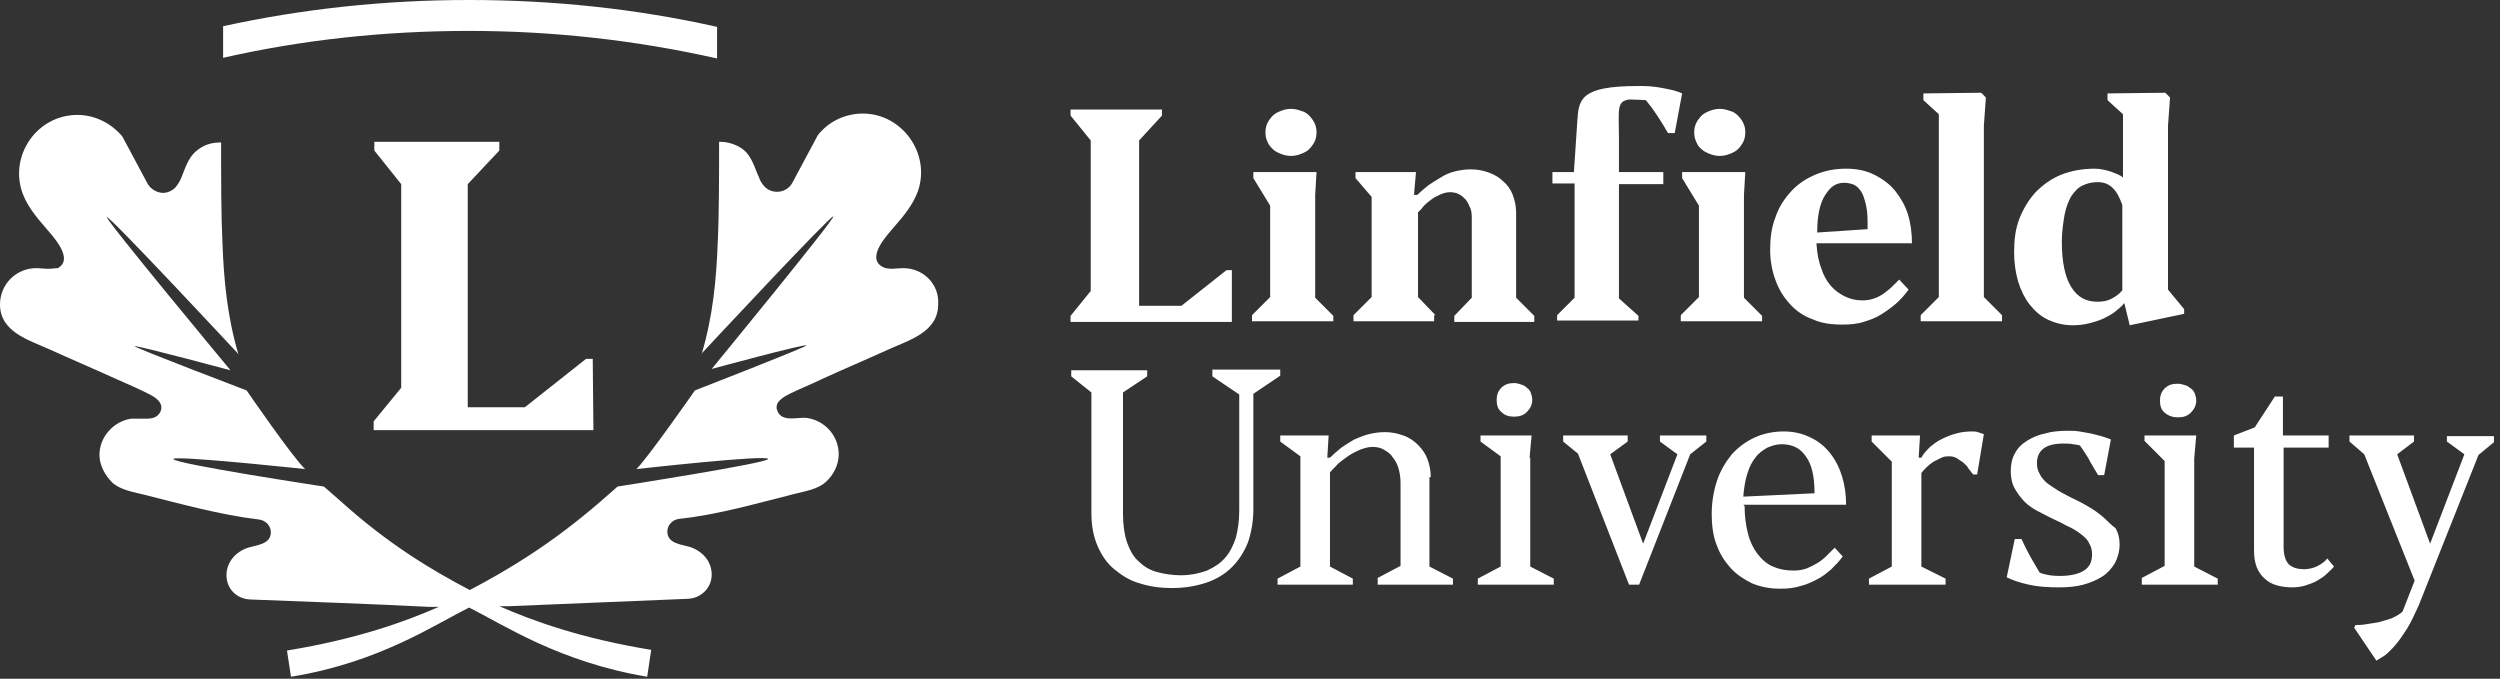
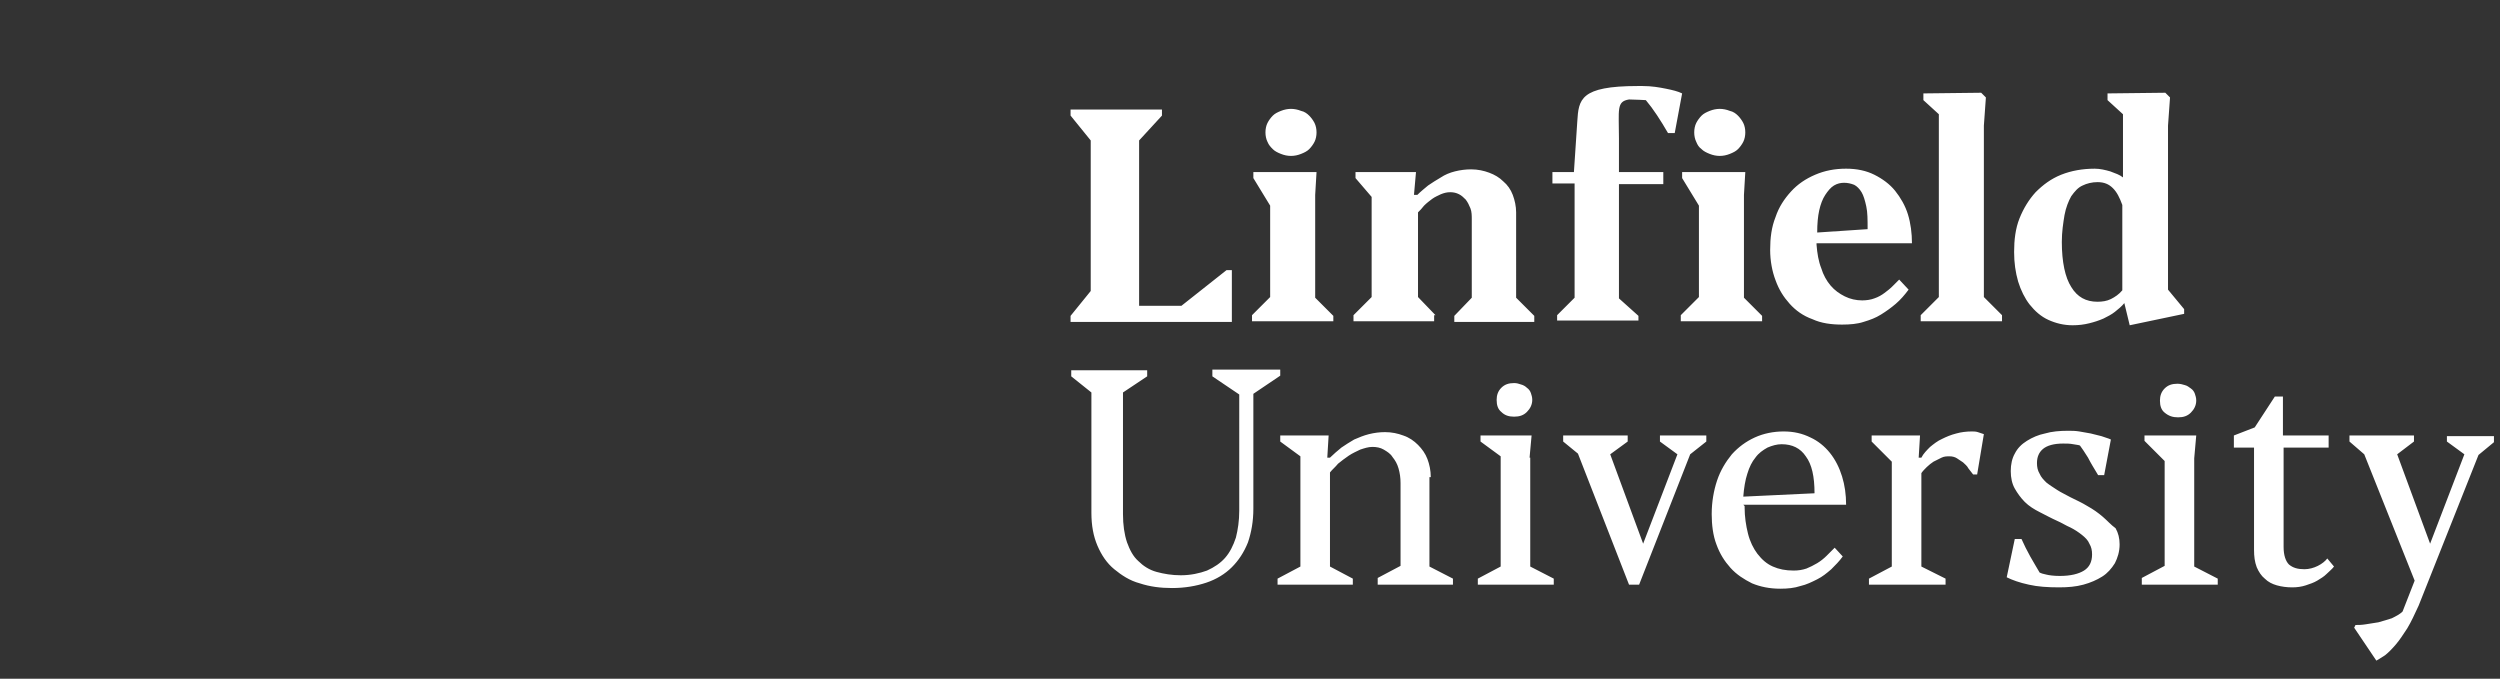
<svg xmlns="http://www.w3.org/2000/svg" version="1.1" viewBox="0 0 372 101" fill="#fff">
  <rect x="0" y="0" width="372" height="101" fill="#333333" stroke="none" />
  <path id="wordmark" d="M180.4,55.1V56l4,2.7V76c0,1.5-0.2,2.8-0.5,4c-0.4,1.2-0.9,2.2-1.6,3c-0.7,0.8-1.6,1.4-2.7,1.9 c-1.1,0.4-2.4,0.7-3.9,0.7c-1.3,0-2.5-0.2-3.6-0.5c-1.1-0.3-2-0.9-2.7-1.6c-0.8-0.7-1.3-1.7-1.7-2.8c-0.4-1.2-0.6-2.6-0.6-4.2V58.4 l3.6-2.4v-0.9h-11.3c0,0.4,0,0.5,0,0.9l3,2.4v17.9c0,1.9,0.3,3.5,0.9,4.9c0.6,1.4,1.4,2.6,2.5,3.5c1.1,0.9,2.3,1.7,3.8,2.1 c1.5,0.5,3.1,0.7,4.8,0.7c1.9,0,3.6-0.3,5.1-0.8c1.5-0.5,2.8-1.3,3.8-2.3c1-1,1.8-2.2,2.4-3.7c0.5-1.5,0.8-3.1,0.8-5V58.6l4-2.7 v-0.9H180.4z M212.9,71c0-1-0.2-1.9-0.5-2.7c-0.3-0.8-0.8-1.5-1.4-2.1c-0.6-0.6-1.3-1.1-2.2-1.4c-0.8-0.3-1.7-0.5-2.7-0.5 c-0.8,0-1.6,0.1-2.4,0.3c-0.8,0.2-1.5,0.5-2.2,0.8c-0.7,0.4-1.3,0.8-1.9,1.2c-0.6,0.5-1.2,1-1.7,1.5h-0.4l0.2-3.3h-7.2v0.9l3,2.2 v16.4h0l-3.4,1.8V87h11.2v-0.9l-3.4-1.8v-14c0.3-0.4,0.8-0.8,1.2-1.3c0.5-0.4,1-0.8,1.6-1.2c0.6-0.4,1.1-0.6,1.7-0.9 c0.6-0.2,1.2-0.4,1.8-0.4c0.6,0,1.2,0.1,1.7,0.4c0.5,0.3,1,0.6,1.3,1.1c0.4,0.5,0.7,1,0.9,1.7c0.2,0.7,0.3,1.4,0.3,2.2v12.3 l-3.4,1.8V87h11.2v-0.9l-3.5-1.8V71z M225.3,57c-0.8,0-1.4,0.2-1.9,0.7c-0.5,0.5-0.7,1.1-0.7,1.8c0,0.8,0.2,1.4,0.7,1.8 c0.5,0.5,1.1,0.7,1.9,0.7c0.8,0,1.4-0.2,1.9-0.7c0.5-0.5,0.8-1.1,0.8-1.8c0-0.4-0.1-0.7-0.2-1c-0.1-0.3-0.3-0.6-0.6-0.8 c-0.2-0.2-0.5-0.4-0.9-0.5C226,57.1,225.7,57,225.3,57 M227.6,68.1l0.3-3.3l-7.6,0v0.9l3,2.2v16.4l-3.4,1.8V87h11.3v-0.9l-3.5-1.8 V68.1z M247,65.7l2.6,1.9l-5.1,13.3l-4.9-13.3l2.6-1.9v-0.9h-9.6v0.9l2.2,1.8l7.6,19.5h1.5l7.6-19.4l2.4-1.9v-0.9H247V65.7z  M259.4,75.1h15.3c0-1.5-0.2-2.9-0.6-4.2c-0.4-1.3-1-2.5-1.8-3.5c-0.8-1-1.8-1.8-2.9-2.3c-1.2-0.6-2.5-0.9-4-0.9 c-1.5,0-3,0.3-4.3,0.9c-1.3,0.6-2.4,1.4-3.4,2.5c-0.9,1.1-1.7,2.4-2.2,3.9c-0.5,1.5-0.8,3.2-0.8,5c0,1.6,0.2,3.2,0.7,4.5 c0.5,1.4,1.2,2.5,2.1,3.5c0.9,1,2,1.7,3.2,2.3c1.2,0.5,2.6,0.8,4.2,0.8c1.1,0,2.1-0.1,3-0.4c0.9-0.2,1.7-0.6,2.5-1 c0.8-0.4,1.4-0.9,2.1-1.5c0.6-0.6,1.2-1.2,1.7-1.9l-1.2-1.3c-0.4,0.4-0.8,0.8-1.2,1.2c-0.4,0.4-0.9,0.8-1.4,1.1 c-0.5,0.3-1.1,0.6-1.6,0.8c-0.6,0.2-1.2,0.3-1.9,0.3c-1.2,0-2.2-0.2-3.1-0.6c-0.9-0.4-1.6-1-2.3-1.9c-0.6-0.8-1.1-1.8-1.4-3 c-0.3-1.2-0.5-2.5-0.5-3.9l0-0.2L259.4,75.1z M260,70.5c0.3-1,0.7-1.8,1.2-2.4c0.5-0.7,1.1-1.1,1.8-1.5c0.7-0.3,1.4-0.5,2.1-0.5 c1.6,0,2.8,0.6,3.6,1.8c0.9,1.2,1.3,3,1.3,5.5l-10.6,0.5C259.5,72.6,259.7,71.4,260,70.5L260,70.5z M293.4,64.2 c-0.8,0-1.6,0.1-2.3,0.3c-0.8,0.2-1.5,0.5-2.1,0.8c-0.7,0.3-1.3,0.8-1.8,1.2c-0.5,0.5-1,1-1.3,1.6h-0.4l0.2-3.3l-7.2,0v0.9l3,3v15.6 l-3.4,1.8V87h11.4v-0.9l-3.6-1.8V70.4c0.2-0.3,0.5-0.6,0.8-0.9c0.3-0.3,0.7-0.6,1-0.8c0.4-0.2,0.8-0.4,1.2-0.6 c0.4-0.2,0.8-0.2,1.2-0.2c0.4,0,0.8,0.1,1.1,0.3c0.3,0.2,0.6,0.4,0.9,0.6c0.3,0.3,0.6,0.5,0.8,0.9c0.2,0.3,0.5,0.6,0.7,0.9h0.6l1-6 c-0.3-0.1-0.6-0.2-0.9-0.3C294,64.2,293.7,64.2,293.4,64.2 M312.9,76.9c-0.7-0.6-1.4-1.1-2.3-1.6c-0.8-0.5-1.7-0.9-2.5-1.3 c-0.7-0.4-1.4-0.7-2-1.1c-0.6-0.4-1.1-0.7-1.6-1.1c-0.4-0.4-0.8-0.8-1-1.3c-0.3-0.5-0.4-1-0.4-1.6c0-0.9,0.3-1.6,0.9-2.1 c0.6-0.5,1.6-0.8,3-0.8c0.5,0,1,0,1.5,0.1c0.5,0.1,0.8,0.1,1,0.2c0.3,0.4,0.7,1,1.2,1.8c0.4,0.8,0.9,1.6,1.5,2.6h0.9l1-5.3 c-0.4-0.2-0.9-0.3-1.4-0.5c-0.5-0.1-1.1-0.3-1.6-0.4c-0.6-0.1-1.1-0.2-1.7-0.3c-0.6-0.1-1.1-0.1-1.7-0.1c-1.2,0-2.4,0.1-3.4,0.4 c-1,0.2-1.9,0.6-2.7,1.1c-0.8,0.5-1.4,1.1-1.8,1.9c-0.4,0.7-0.6,1.6-0.6,2.6c0,1,0.2,1.9,0.6,2.6c0.4,0.7,0.9,1.4,1.5,2 c0.6,0.6,1.4,1.1,2.2,1.5c0.8,0.4,1.7,0.9,2.6,1.3c0.7,0.3,1.3,0.7,2,1c0.6,0.3,1.2,0.7,1.7,1.1c0.5,0.4,0.9,0.8,1.1,1.3 c0.3,0.5,0.4,1,0.4,1.6c0,1.1-0.4,1.9-1.2,2.4c-0.8,0.5-2,0.8-3.6,0.8c-0.9,0-1.6-0.1-2-0.2c-0.5-0.1-0.8-0.2-1-0.3 c-0.4-0.7-0.9-1.5-1.4-2.4c-0.5-0.9-0.9-1.7-1.3-2.6h-1l-1.2,5.7c0.8,0.4,1.9,0.8,3.3,1.1c1.3,0.3,2.8,0.4,4.5,0.4 c1.3,0,2.5-0.1,3.6-0.4c1.1-0.3,2-0.7,2.8-1.2c0.8-0.5,1.4-1.2,1.9-2c0.4-0.8,0.7-1.7,0.7-2.8c0-0.9-0.2-1.7-0.6-2.4 C314.1,78.1,313.6,77.5,312.9,76.9 M326.5,68.2l0.3-3.4h-7.7v0.8l3,3v15.6l-3.4,1.8V87h11.3v-0.9l-3.5-1.8V68.2z M324.1,62.1 c0.8,0,1.4-0.2,1.9-0.7c0.5-0.5,0.8-1.1,0.8-1.8c0-0.4-0.1-0.7-0.2-1c-0.1-0.3-0.3-0.6-0.6-0.8s-0.5-0.4-0.9-0.5 c-0.3-0.1-0.7-0.2-1.1-0.2c-0.8,0-1.4,0.2-1.9,0.7c-0.5,0.5-0.7,1.1-0.7,1.8c0,0.8,0.2,1.4,0.7,1.8 C322.7,61.9,323.3,62.1,324.1,62.1 M344.9,84.2c-0.6,0.3-1.3,0.5-2,0.5c-1,0-1.7-0.2-2.3-0.7c-0.5-0.5-0.8-1.4-0.8-2.6V66.6h6.7 v-1.8h-6.8V59h-1.2l-3,4.6l-3.1,1.2v1.8h3v15.2c0,1,0.1,1.8,0.4,2.6c0.3,0.7,0.7,1.3,1.2,1.7c0.5,0.5,1.1,0.8,1.8,1 c0.7,0.2,1.5,0.3,2.3,0.3c0.7,0,1.4-0.1,2-0.3c0.6-0.2,1.2-0.4,1.7-0.7c0.5-0.3,1-0.6,1.4-1c0.4-0.4,0.8-0.7,1.1-1.1l-1-1.2 C346,83.5,345.5,83.9,344.9,84.2 M364.1,64.8v0.9l2.6,1.9l-5.1,13.3l-4.9-13.3l2.5-1.9v-0.9h-9.6v0.9l2.2,1.9l7.5,18.8l-1.8,4.6 c-0.4,0.4-1,0.7-1.6,1c-0.6,0.2-1.3,0.4-2,0.6c-0.7,0.1-1.3,0.2-1.9,0.3c-0.6,0.1-1.1,0.1-1.5,0.1l-0.2,0.4l3.3,4.9 c0.4-0.2,0.8-0.5,1.3-0.8c0.5-0.4,1-0.9,1.6-1.6c0.6-0.7,1.1-1.5,1.7-2.4c0.6-1,1.1-2.1,1.7-3.4l8.9-22.4l2.3-1.9v-0.9H364.1z  M297.9,46.9l-2.7-2.7V18.7l0.3-4.2l-0.7-0.7l-8.6,0.1v1l2.3,2.1v27.2l-2.7,2.7v0.9h12.1V46.9z M247.5,25.6h-6.6l0-5 c0-4.3-0.4-5.5,1.5-5.8c0.8,0,2.5,0.1,2.5,0.1c1.1,1.3,2.2,3,3.3,4.9h1l1.1-5.9c-0.6-0.3-1.4-0.5-2.4-0.7c-1-0.2-2.1-0.4-3.5-0.4 h-0.7c-8.6,0-8.8,2-9,5.3c0,0-0.5,7.5-0.5,7.5H231l0,1.7h3.3v17l-2.6,2.6v0.8h12.1V47l-2.9-2.6v-17h6.6 M213.6,46.9l-2.6-2.7V31.6 c0.3-0.3,0.6-0.6,0.9-1c0.4-0.4,0.8-0.7,1.2-1c0.4-0.3,0.9-0.5,1.3-0.7c0.5-0.2,0.9-0.3,1.4-0.3c0.5,0,0.9,0.1,1.3,0.3 c0.4,0.2,0.7,0.5,1,0.8c0.3,0.4,0.5,0.8,0.7,1.3c0.2,0.5,0.2,1.1,0.2,1.7v11.6l-2.6,2.7v0.9h11.9v-0.9l-2.7-2.7V31.6 c0-0.9-0.2-1.8-0.5-2.6c-0.3-0.8-0.8-1.5-1.4-2c-0.6-0.6-1.3-1-2.1-1.3c-0.8-0.3-1.7-0.5-2.7-0.5c-0.8,0-1.6,0.1-2.4,0.3 c-0.8,0.2-1.5,0.5-2.1,0.9c-0.7,0.4-1.3,0.8-1.9,1.2c-0.6,0.5-1.1,0.9-1.6,1.4h-0.5l0.3-3.4l-9,0v0.9l2.4,2.8v14.9l-2.7,2.7v0.9h12 V46.9z M198.4,47l-2.7-2.7V29l0.2-3.4h-9.4v0.9l2.5,4.1v13.6l-2.7,2.7v0.9h12.1V47z M189.4,22.2c0.3,0.3,0.7,0.5,1.2,0.7 c0.5,0.2,1,0.3,1.5,0.3c0.5,0,1-0.1,1.5-0.3c0.5-0.2,0.9-0.4,1.2-0.7c0.3-0.3,0.6-0.7,0.8-1.1c0.2-0.4,0.3-0.9,0.3-1.4 c0-0.5-0.1-1-0.3-1.4c-0.2-0.4-0.5-0.8-0.8-1.1c-0.3-0.3-0.7-0.6-1.2-0.7c-0.5-0.2-1-0.3-1.5-0.3c-0.5,0-1,0.1-1.5,0.3 c-0.5,0.2-0.9,0.4-1.2,0.7c-0.3,0.3-0.6,0.7-0.8,1.1c-0.2,0.4-0.3,0.9-0.3,1.4c0,0.5,0.1,1,0.3,1.4 C188.8,21.6,189.1,21.9,189.4,22.2 M262.2,47l-2.7-2.7V29l0.2-3.4h-9.4v0.9l2.5,4.1v13.6l-2.7,2.7v0.9h12.1V47z M253.2,22.2 c0.3,0.3,0.7,0.5,1.2,0.7c0.5,0.2,1,0.3,1.5,0.3c0.5,0,1-0.1,1.5-0.3c0.5-0.2,0.9-0.4,1.2-0.7c0.3-0.3,0.6-0.7,0.8-1.1 c0.2-0.4,0.3-0.9,0.3-1.4c0-0.5-0.1-1-0.3-1.4c-0.2-0.4-0.5-0.8-0.8-1.1c-0.3-0.3-0.7-0.6-1.2-0.7c-0.5-0.2-1-0.3-1.5-0.3 c-0.5,0-1,0.1-1.5,0.3c-0.5,0.2-0.9,0.4-1.2,0.7c-0.3,0.3-0.6,0.7-0.8,1.1c-0.2,0.4-0.3,0.9-0.3,1.4c0,0.5,0.1,1,0.3,1.4 C252.6,21.6,252.8,21.9,253.2,22.2 M183.2,40.2h-0.7l-6.7,5.3h-6.3V20.9l3.4-3.7v-0.9h-13.6v0.9l3,3.7v22.4l-3,3.7v0.9h24V40.2z  M282.6,41.6c-0.3,0.3-0.6,0.6-1,1c-0.4,0.4-0.8,0.7-1.2,1c-0.4,0.3-0.9,0.6-1.5,0.8c-0.5,0.2-1.2,0.3-1.8,0.3 c-0.9,0-1.8-0.2-2.6-0.6c-0.8-0.4-1.5-0.9-2.1-1.6c-0.6-0.7-1.1-1.6-1.4-2.6c-0.4-1-0.6-2.2-0.7-3.5l0-0.1l0-0.1h14.2 c0-1.5-0.2-3-0.6-4.3c-0.4-1.3-1.1-2.5-1.9-3.5c-0.8-1-1.9-1.8-3.1-2.4c-1.2-0.6-2.6-0.9-4.2-0.9c-1.7,0-3.2,0.3-4.6,0.9 c-1.4,0.6-2.6,1.4-3.6,2.5c-1,1.1-1.8,2.3-2.3,3.8c-0.6,1.5-0.8,3.1-0.8,4.9c0,1.6,0.3,3.2,0.8,4.5c0.5,1.4,1.2,2.5,2.1,3.5 c0.9,1,2,1.8,3.4,2.3c1.3,0.6,2.8,0.8,4.4,0.8c1.2,0,2.3-0.1,3.2-0.4c1-0.3,1.8-0.6,2.6-1.1c0.8-0.5,1.5-1,2.2-1.6 c0.7-0.6,1.3-1.3,1.9-2.1L282.6,41.6z M270.7,31.3c0.2-0.9,0.5-1.7,0.9-2.3c0.4-0.6,0.8-1.1,1.3-1.4c0.5-0.3,1-0.4,1.5-0.4 c0.5,0,1,0.1,1.5,0.3c0.4,0.2,0.8,0.6,1.1,1.1c0.3,0.5,0.5,1.2,0.7,2.1c0.2,0.9,0.2,2,0.2,3.4l-7.5,0.5 C270.4,33.3,270.5,32.2,270.7,31.3L270.7,31.3z M304.8,47.6c1.1,0.5,2.3,0.8,3.6,0.8c0.9,0,1.7-0.1,2.5-0.3c0.8-0.2,1.4-0.4,2.1-0.7 c0.6-0.3,1.2-0.6,1.7-1c0.5-0.4,1-0.8,1.4-1.3l0.8,3.3l8.1-1.7v-0.7l-2.4-2.9V18.7l0.3-4.2l-0.7-0.7l-8.6,0.1v1l2.3,2.1v9.4 c-0.5-0.4-1.1-0.6-1.9-0.9c-0.7-0.2-1.5-0.4-2.3-0.4c-1.8,0-3.5,0.3-5,0.9c-1.5,0.6-2.7,1.5-3.8,2.6c-1,1.1-1.8,2.4-2.4,3.9 c-0.6,1.5-0.8,3.2-0.8,5c0,1.6,0.2,3,0.6,4.4c0.4,1.3,1,2.5,1.7,3.4C302.8,46.3,303.7,47.1,304.8,47.6 M307.2,32 c0.2-1.1,0.6-2.1,1-2.8c0.5-0.7,1-1.3,1.7-1.6c0.6-0.3,1.4-0.5,2.2-0.5c1,0,1.7,0.3,2.3,0.9c0.6,0.6,1,1.4,1.4,2.5v12.7 c-0.5,0.6-1.1,1-1.7,1.3c-0.6,0.3-1.3,0.4-2,0.4c-1.7,0-3-0.7-3.9-2.2c-0.9-1.4-1.4-3.7-1.4-6.7C306.8,34.5,307,33.2,307.2,32" />
-   <path id="glyph" d="M134.4,39.9c-1,0-2.2,0.3-3.1-0.2c-2.5-1.4,0.8-4.8,1.8-6c1.4-1.6,2.8-3.3,3.5-5.3 c1.9-5.6-2.4-11.5-8.2-11.5c-2.7,0-5.1,1.2-6.7,3.2l-3.8,7.1c-0.8,1.5-2.9,1.8-4.1,0.6c-0.4-0.4-0.7-0.9-0.9-1.5 c-0.8-1.7-1.1-3.6-3.2-4.6c-0.8-0.4-1.7-0.6-2.5-0.6h-0.2c0,5.1,0,10.9-0.2,14.9c-0.2,5.5-0.7,11-2.4,16.7l0.1-0.2 c0,0,19.2-20.6,19.5-20.3c0.3,0.3-18.1,22.7-18.1,22.7s14-3.8,14.1-3.5c0.1,0.2-16.6,6.7-16.6,6.7s-6.9,9.9-8.7,11.7 c0,0,19.6-2.2,19.6-1.5c0,0.6-22.4,4.1-22.4,4.1c-0.8,0.7-1.6,1.4-2.4,2.1C82,81,75.6,84.8,69.9,87.8c-5.7-3-12.1-6.8-19.3-13.3 c-0.8-0.7-1.6-1.4-2.4-2.1c0,0-22.4-3.4-22.4-4.1c0-0.1,0.3-0.1,0.9-0.1c3.8,0,18.7,1.6,18.7,1.6c-1.9-1.8-8.7-11.7-8.7-11.7 S19.9,51.7,20,51.5c0,0,0,0,0,0c0.9,0,14.3,3.6,14.3,3.6S15.6,32.6,15.9,32.3c0,0,0,0,0,0c0.6,0,19.5,20.3,19.5,20.3l0.1,0.2 c-1.7-5.7-2.2-11.2-2.4-16.7c-0.2-4-0.2-9.8-0.2-14.9h-0.2h0c-0.9,0-1.8,0.2-2.5,0.6c-2.1,1.1-2.5,2.9-3.2,4.6 c-0.2,0.5-0.5,1-0.9,1.5c-0.5,0.5-1.2,0.8-1.8,0.8c-0.9,0-1.8-0.5-2.3-1.3l-3.8-7.1c-1.6-1.9-4-3.2-6.7-3.2 c-5.9,0-10.1,5.9-8.2,11.5c0.7,2,2.1,3.7,3.5,5.3c1,1.2,4.3,4.6,1.8,6C8.2,39.9,7.7,40,7.2,40c-0.6,0-1.2-0.1-1.8-0.1 c-3,0-5.4,2.4-5.4,5.4c0,4.1,4.3,5.3,7.4,6.7c3.3,1.5,6.6,2.9,9.9,4.4c1.6,0.7,3.2,1.4,4.8,2.2c1,0.5,2.3,1.3,1.8,2.6 c-0.4,0.9-1.2,1.1-2.1,1.1c-0.3,0-0.6,0-0.9,0c-0.3,0-0.6,0-0.9,0c-0.2,0-0.4,0-0.5,0c-2.6,0.4-4.7,2.7-4.7,5.4c0,1.5,0.8,3,1.9,4.1 c1.2,1.1,3.1,1.4,4.7,1.8c5.6,1.4,11.3,3,17.1,3.7c1,0.1,1.8,0.9,1.8,1.9c0,1.8-2.1,1.9-3.4,2.3c-1.8,0.6-3.2,2.1-3.2,4.1 c0,2,1.5,3.5,3.5,3.6c7.7,0.3,18.9,0.7,26.6,1.1c0.5,0,1,0,1.5,0c-5,2.2-12.2,4.8-22.6,6.5l0.6,3.9c13-2.1,21.3-7.7,26.5-10.3 c5.2,2.6,13.4,8.1,26.5,10.3l0.6-4c-10.4-1.7-17.6-4.3-22.6-6.5c0.5,0,1.1,0,1.5,0c7.6-0.3,18.9-0.8,26.6-1.1 c1.9-0.1,3.5-1.6,3.5-3.6c0-2-1.4-3.5-3.2-4.1c-1.3-0.4-3.4-0.5-3.4-2.3c0-1,0.8-1.8,1.8-1.9c5.7-0.6,11.5-2.3,17.1-3.7 c1.6-0.4,3.5-0.7,4.7-1.8c1.1-1,1.9-2.5,1.9-4.1c0-2.7-2-5-4.7-5.4c-1.3-0.2-3.7,0.7-4.4-1c-0.6-1.3,0.8-2.1,1.8-2.6 c1.6-0.8,3.2-1.4,4.8-2.2c3.3-1.5,6.6-2.9,9.9-4.4c3.1-1.4,7.4-2.6,7.4-6.7C139.8,42.3,137.4,39.9,134.4,39.9 M106.7,4 c-12-2.7-24.4-4-36.9-4C57.3,0,45.1,1.3,33.2,3.9v4.7c11.9-2.7,24.1-4,36.6-4c12.6,0,24.9,1.4,36.9,4.1V4z M88.2,53.4h-1h0l-9.1,7.2 h-8.5V27.4l4.7-5v-1.2v-0.1H55.7v1.3v0l4,5v30.3l-4.1,5v1.2v0.1h32.7L88.2,53.4L88.2,53.4z" />
</svg>